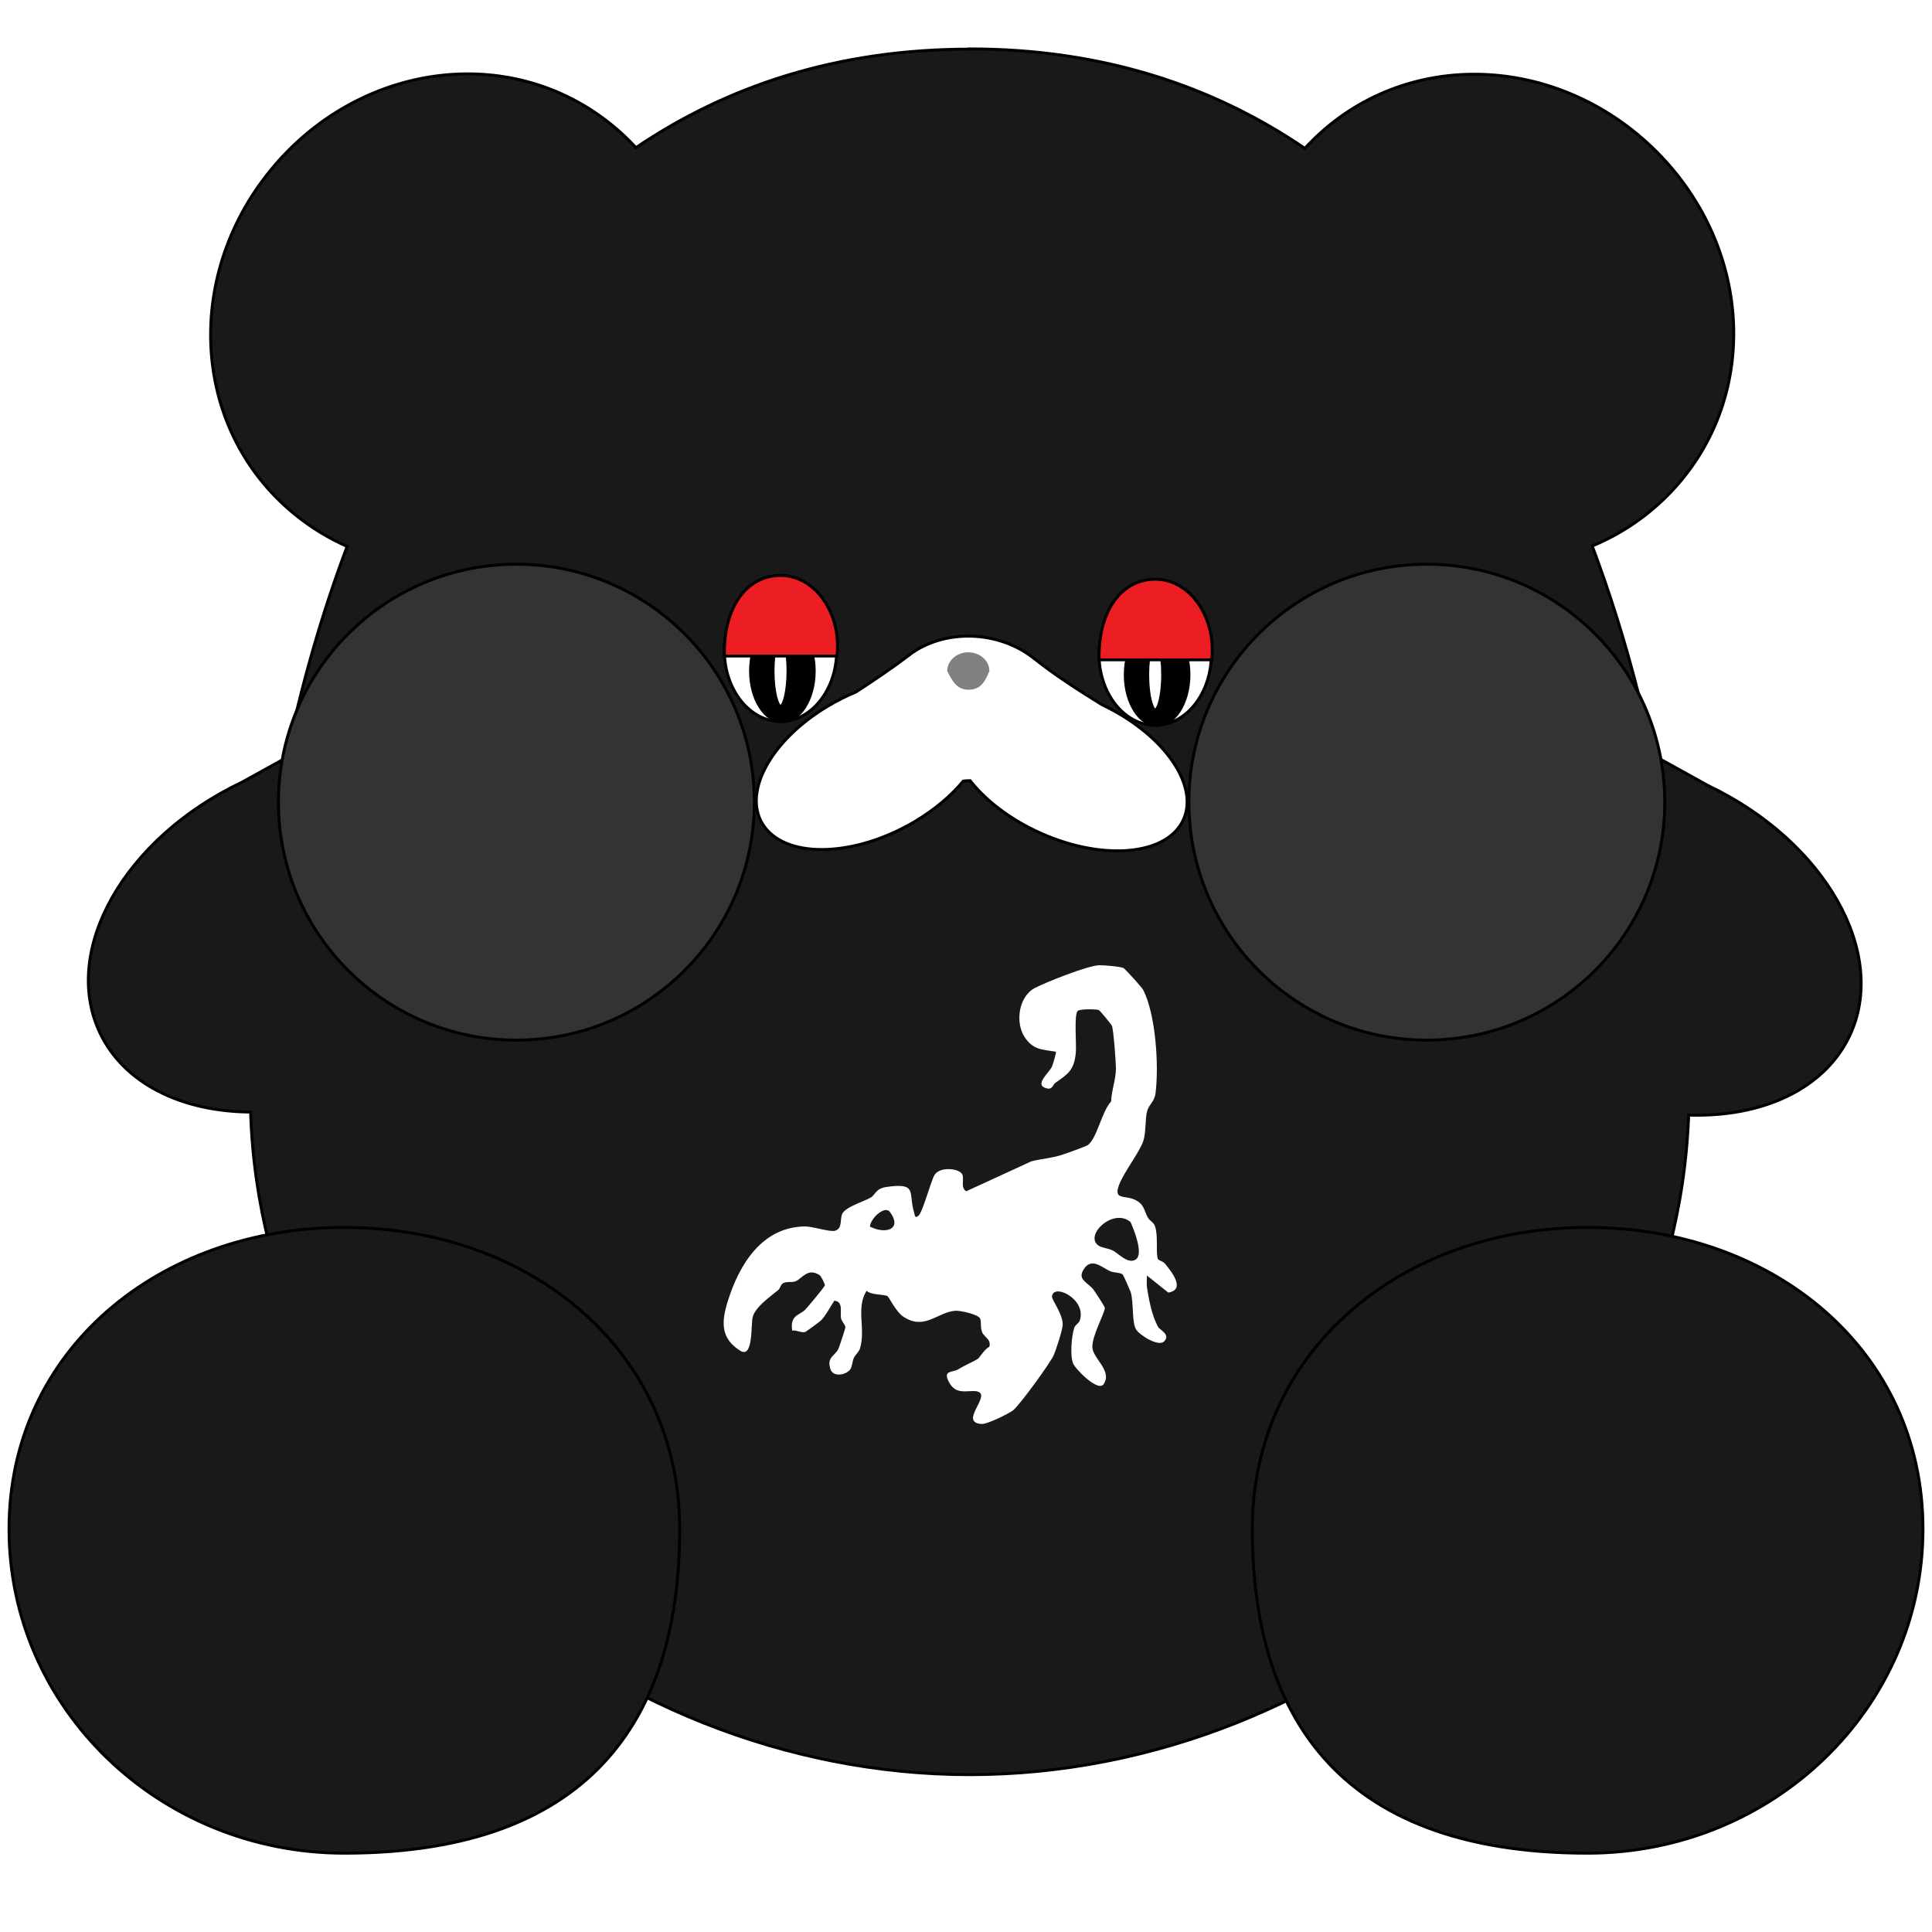
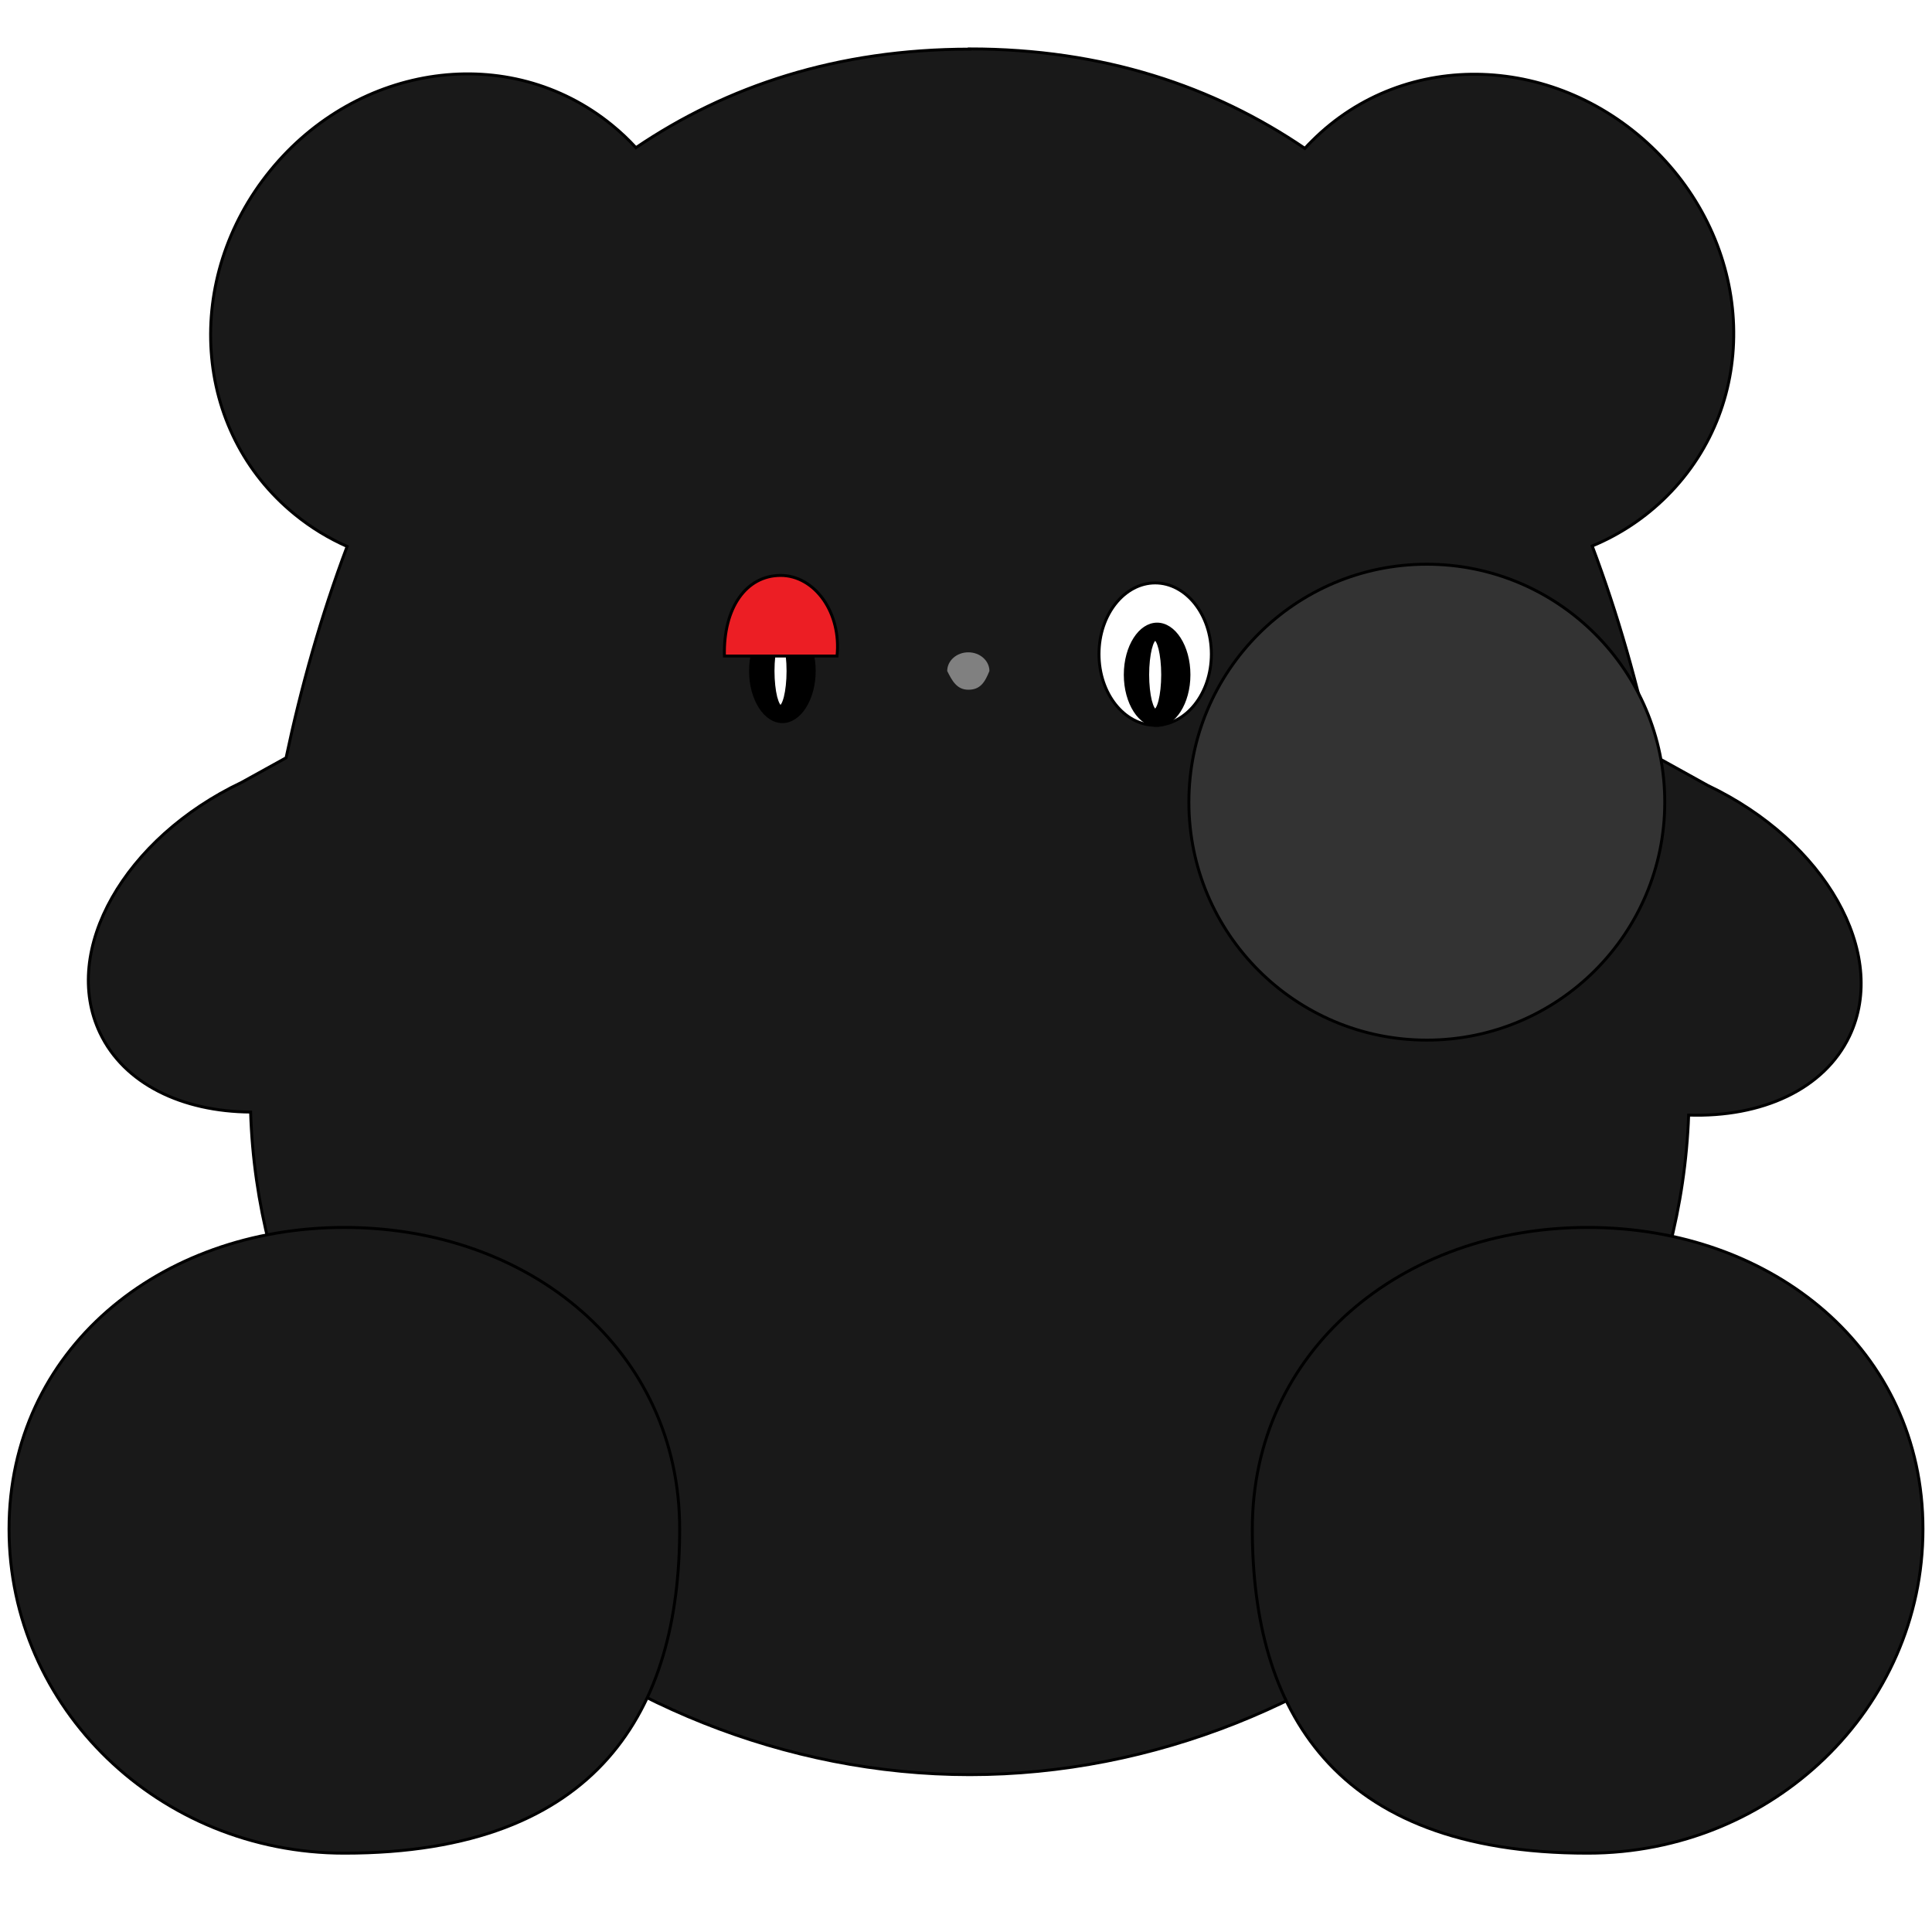
<svg xmlns="http://www.w3.org/2000/svg" viewBox="0 0 250 250" id="PHOTOS">
  <defs>
    <style>.cls-1{fill:gray;}.cls-2{fill:#191919;}.cls-2,.cls-3,.cls-4,.cls-5,.cls-6,.cls-7{stroke:#000;stroke-width:.38px;}.cls-2,.cls-4{stroke-miterlimit:10;}.cls-8,.cls-4,.cls-7{fill:#fff;}.cls-3{fill:#333;}.cls-6{fill:#ec1e24;}</style>
  </defs>
  <path d="M125.48,6.33c17.27,0,31.58,4.84,43.37,12.87.3-.33.6-.65.92-.96,12.12-12.12,31.88-11.31,44.57,1.37,12.69,12.69,13.49,32.45,1.37,44.57-2.85,2.85-6.15,5.01-9.68,6.47,3.34,8.85,5.91,18,7.83,27.04,2.4,1.32,4.79,2.66,7.13,3.95,15.2,7.23,23.42,21.74,18.34,32.42-3.3,6.93-11.39,10.54-20.82,10.23-1.72,47.4-45.27,85.35-93.03,85.35s-91.56-38.16-93.05-85.74c-8.86-.06-16.36-3.64-19.5-10.25-5.07-10.67,3.14-25.18,18.34-32.41,1.89-1.04,3.81-2.11,5.75-3.18,1.93-9.14,4.52-18.4,7.9-27.35-2.38-1.05-4.66-2.43-6.77-4.15-13.29-10.82-14.51-30.56-3.18-44.48,11.33-13.92,30.91-16.73,44.2-5.91,1.13.92,2.17,1.9,3.12,2.94,11.75-7.96,26.01-12.75,43.2-12.75Z" class="cls-2" />
-   <path d="M101,74.94c3.97,0,7.27,4.07,7.27,9.21s-3.31,9.21-7.27,9.21-7.27-4.07-7.27-9.21,3.31-9.21,7.27-9.21Z" class="cls-7" />
  <path d="M101.24,80.28c1.1,0,2.12.69,2.88,1.88.76,1.18,1.24,2.84,1.24,4.67s-.48,3.48-1.24,4.67c-.76,1.19-1.79,1.88-2.88,1.88s-2.12-.69-2.88-1.88c-.76-1.18-1.24-2.83-1.24-4.67s.48-3.49,1.24-4.67c.76-1.19,1.79-1.88,2.88-1.88Z" class="cls-5" />
  <path d="M101,82.22s.13.03.26.26c.13.22.25.55.36.98.21.85.35,2.04.35,3.37s-.14,2.52-.35,3.37c-.11.43-.23.76-.36.97-.14.23-.23.26-.26.26-.03,0-.13-.03-.26-.26-.13-.22-.25-.55-.36-.97-.21-.85-.35-2.05-.35-3.37s.14-2.52.35-3.37c.11-.43.23-.76.36-.98.14-.23.24-.26.26-.26Z" class="cls-7" />
  <path d="M101.01,74.46c2.22,0,4.21,1.22,5.57,3.17,1.32,1.9,2.02,4.48,1.73,7.26h-14.57c-.08-3.13.63-5.72,1.89-7.53,1.29-1.85,3.15-2.9,5.39-2.9Z" class="cls-6" />
  <path d="M149.48,75.43c3.97,0,7.27,4.07,7.27,9.21s-3.31,9.21-7.27,9.21-7.27-4.07-7.27-9.21,3.31-9.21,7.27-9.21Z" class="cls-7" />
  <path d="M149.73,80.76c1.09,0,2.12.69,2.88,1.88.76,1.18,1.24,2.83,1.24,4.67s-.48,3.49-1.24,4.67c-.76,1.19-1.79,1.88-2.88,1.88s-2.12-.69-2.88-1.88c-.76-1.18-1.24-2.83-1.24-4.67s.48-3.49,1.24-4.67c.76-1.19,1.79-1.88,2.88-1.88Z" class="cls-5" />
  <path d="M149.48,82.7s.13.03.26.26c.13.22.25.55.36.98.21.85.35,2.04.35,3.37s-.14,2.52-.35,3.37c-.11.43-.23.76-.36.97-.14.23-.23.26-.26.26-.03,0-.13-.03-.26-.26-.13-.22-.25-.55-.36-.97-.21-.85-.35-2.05-.35-3.37s.14-2.52.35-3.37c.11-.43.23-.76.36-.98.14-.23.24-.26.26-.26Z" class="cls-7" />
-   <path d="M149.5,74.95c2.22,0,4.21,1.22,5.57,3.17,1.32,1.9,2.02,4.48,1.73,7.26h-14.57c-.08-3.13.63-5.72,1.89-7.53,1.29-1.85,3.16-2.9,5.39-2.9Z" class="cls-6" />
-   <circle r="30.79" cy="103.8" cx="66.82" class="cls-3" />
  <circle r="30.79" cy="103.8" cx="184.63" class="cls-3" />
  <path d="M44.56,158.83c24,0,43.39,15.9,43.39,39.03,0,11.62-2.6,22.1-9.3,29.67-6.7,7.57-17.53,12.27-34.09,12.27-23.97,0-43.39-18.79-43.39-41.94,0-23.13,19.4-39.03,43.39-39.03Z" class="cls-2" />
  <path d="M205.44,158.83c-24,0-43.39,15.9-43.39,39.03,0,11.62,2.6,22.1,9.3,29.67,6.7,7.57,17.53,12.27,34.09,12.27,23.97,0,43.39-18.79,43.39-41.94s-19.4-39.03-43.39-39.03Z" class="cls-2" />
-   <path d="M117.64,84.76c4.59-3.47,11.61-3.17,16.12.41,3,2.38,6.06,4.29,8.82,6.01.27.13.54.26.81.4,7.96,4.08,12.15,10.88,9.36,15.18-2.79,4.3-11.51,4.47-19.47.39-3.31-1.7-5.97-3.87-7.74-6.13-.3,0-.6.02-.89.05-1.56,1.88-3.67,3.68-6.23,5.21-7.64,4.55-16.34,4.89-19.45.77-3.11-4.12.56-11.16,8.19-15.7,1.18-.7,2.39-1.31,3.6-1.81,2.21-1.44,4.56-3.01,6.89-4.77Z" class="cls-4" />
+   <path d="M117.64,84.76Z" class="cls-4" />
  <path d="M128.03,86.83c-.61,1.52-1.22,2.42-2.73,2.42s-2.12-1.21-2.73-2.42c0-1.34,1.22-2.42,2.73-2.42s2.73,1.09,2.73,2.42Z" class="cls-1" />
-   <path d="M150.7,163.45c.9,1.11,2.77,3.42.48,3.81l-2.77-2.21c.01.51-.06,1.05.01,1.56.26,1.63.61,3.57,1.43,5.08.22.42,1.68,1,.78,1.89-.74.74-3.19-.84-3.62-1.55-.56-.87-.3-3.39-.68-4.76-.09-.28-.96-2.3-1.08-2.37-.3-.25-1.14-.2-1.61-.41-1.08-.49-2.48-1.93-3.5-.09-.68,1.25.69,1.58,1.37,2.5.23.31,1.42,2.13,1.45,2.31.06.61-1.67,3.61-1.61,5.14.07,1.46,2.61,3,1.47,4.75-.72,1.09-3.67-1.95-3.96-2.67-.42-1.03-.2-3.52.14-4.59.12-.41.62-.61.73-.99.89-2.77-3.44-4.85-3.6-3.09-.04.47,1.45,2.31,1.38,3.71-.04.67-.89,3.34-1.21,3.99-.49,1.03-4.41,6.45-5.24,7.06-.64.46-3.33,1.79-4.03,1.74-3.28-.2,2-4.25-1.06-4.26-1.12,0-2.3.36-3.11-1.05-.99-1.71.43-1.31,1.14-1.76.94-.58,1.95-.98,2.53-1.35.17-.1.94-1.35,1.48-1.55.31-.95-.64-1.25-.91-1.88-.27-.66-.09-1.26-.26-1.76-.19-.57-2.57-1.08-3.21-1.04-2.34.17-4.02,2.63-6.79.73-.87-.59-1.84-2.52-1.98-2.61-.43-.28-2.06-.11-2.73-.7-1.41,2.27-.07,4.89-.85,7.47-.12.41-.58.79-.79,1.21-.22.47-.19,1.12-.49,1.52-.54.69-2.2,1.03-2.55-.09-.48-1.56.57-1.64,1.03-2.58.12-.25.91-2.62.91-2.81-.01-.37-.46-.7-.56-1.15-.15-.75.35-2.19-.87-2.29-.52.77-1.15,2.03-1.8,2.63-.1.09-1.82,1.35-1.93,1.4-.49.2-1.16-.27-1.72-.16-.32-2.03.96-1.97,1.71-2.73.32-.35,2.5-2.93,2.52-3.14,0-.19-.49-1.19-.69-1.31-1.57-1.03-2.29.52-3.16.82-.46.15-1.04-.02-1.52.2-.35.16-.42.72-.67.91-1.03.85-2.9,2.14-3.29,3.45-.27.94.1,5.49-1.63,4.4-2.58-1.62-2.44-3.77-1.58-6.48,1.46-4.64,4.36-9.49,9.9-9.6,1.09-.02,3.2.74,3.94.56,1.12-.3.51-1.69,1.08-2.4.63-.78,2.71-1.41,3.56-1.9.62-.36.59-1.16,2.05-1.37,4.07-.59,2.78.78,3.55,3.29.1.31.1.88.58.42.58-.56,1.55-4.35,2.06-5.25.69-1.16,3.36-.87,3.63-.01.22.66-.28,1.63.48,2.11l8.44-3.88c1.26-.31,2.57-.41,3.81-.79.54-.16,3.29-1.15,3.52-1.33,1.19-.96,1.78-4.36,2.98-5.62.04-1.41.63-2.89.62-4.28,0-.84-.31-5.03-.52-5.51-.1-.23-1.56-1.99-1.69-2.04-.41-.14-2.4-.14-2.71.09-.54.38-.16,4.43-.27,5.45-.22,2.25-1.01,2.73-2.65,3.88-.32.23-.36.9-1.1.72-1.74-.42.26-1.97.66-2.81.12-.25.58-1.84.52-1.93-1.8-.32-2.9-.21-4.02-1.85-1.29-1.9-.83-5.32,1.32-6.42,1.5-.77,6.76-2.86,8.28-2.93.49-.02,2.94.17,3.21.4.37.31,2.32,2.45,2.51,2.81,1.62,3.24,2.03,9.73,1.59,13.31-.14,1.16-.85,1.47-1.09,2.35-.28,1.08-.14,2.73-.48,3.82-.46,1.45-2.48,4-3.15,5.72-.77,2.03.75,1.31,2.05,1.94,1.22.58,1.16,1.37,1.68,2.32.23.41.74.59.91,1.09.44,1.26.1,3.15.35,4.18.07.28.64.33.87.62ZM146.95,162.99c1.08-.69-.22-3.88-.66-4.86-2.22-1.88-6,1.68-4.17,3.03.44.32,1.33.37,1.9.67.7.36,1.95,1.79,2.92,1.16ZM112.57,158.72c1.92,1,4.26.44,2.6-1.88-.68-.93-2.55.84-2.6,1.88Z" class="cls-8" />
</svg>